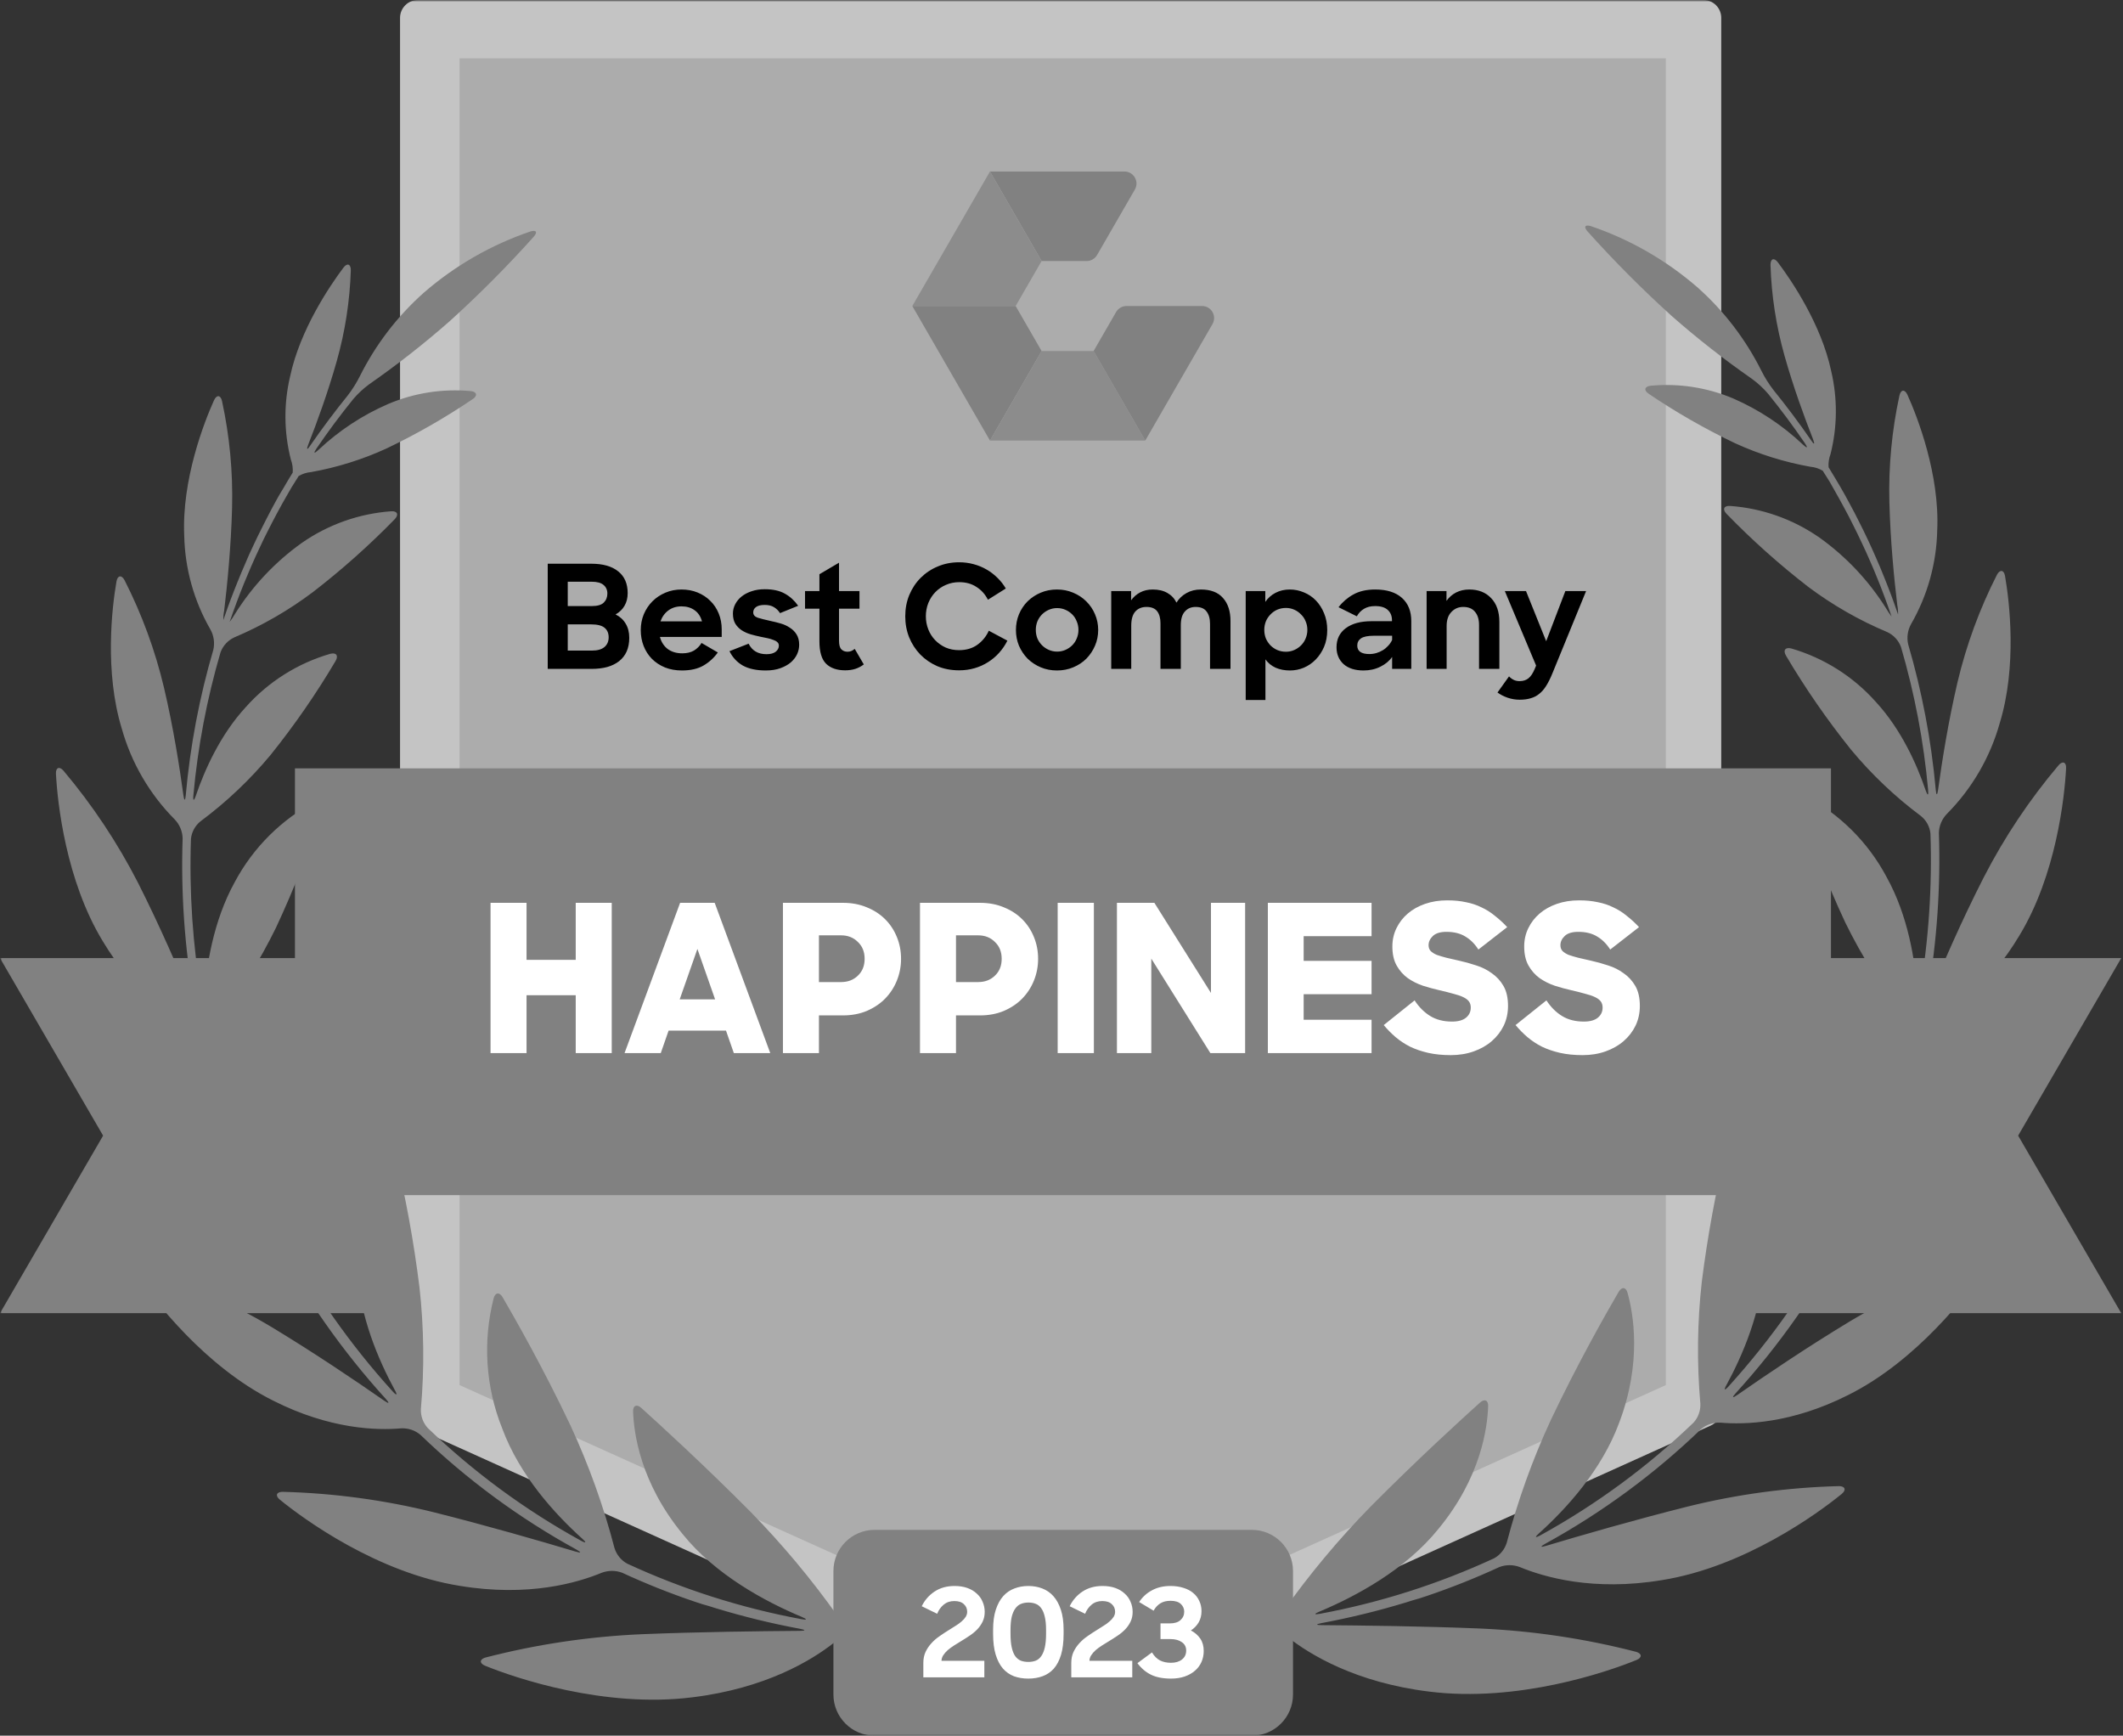
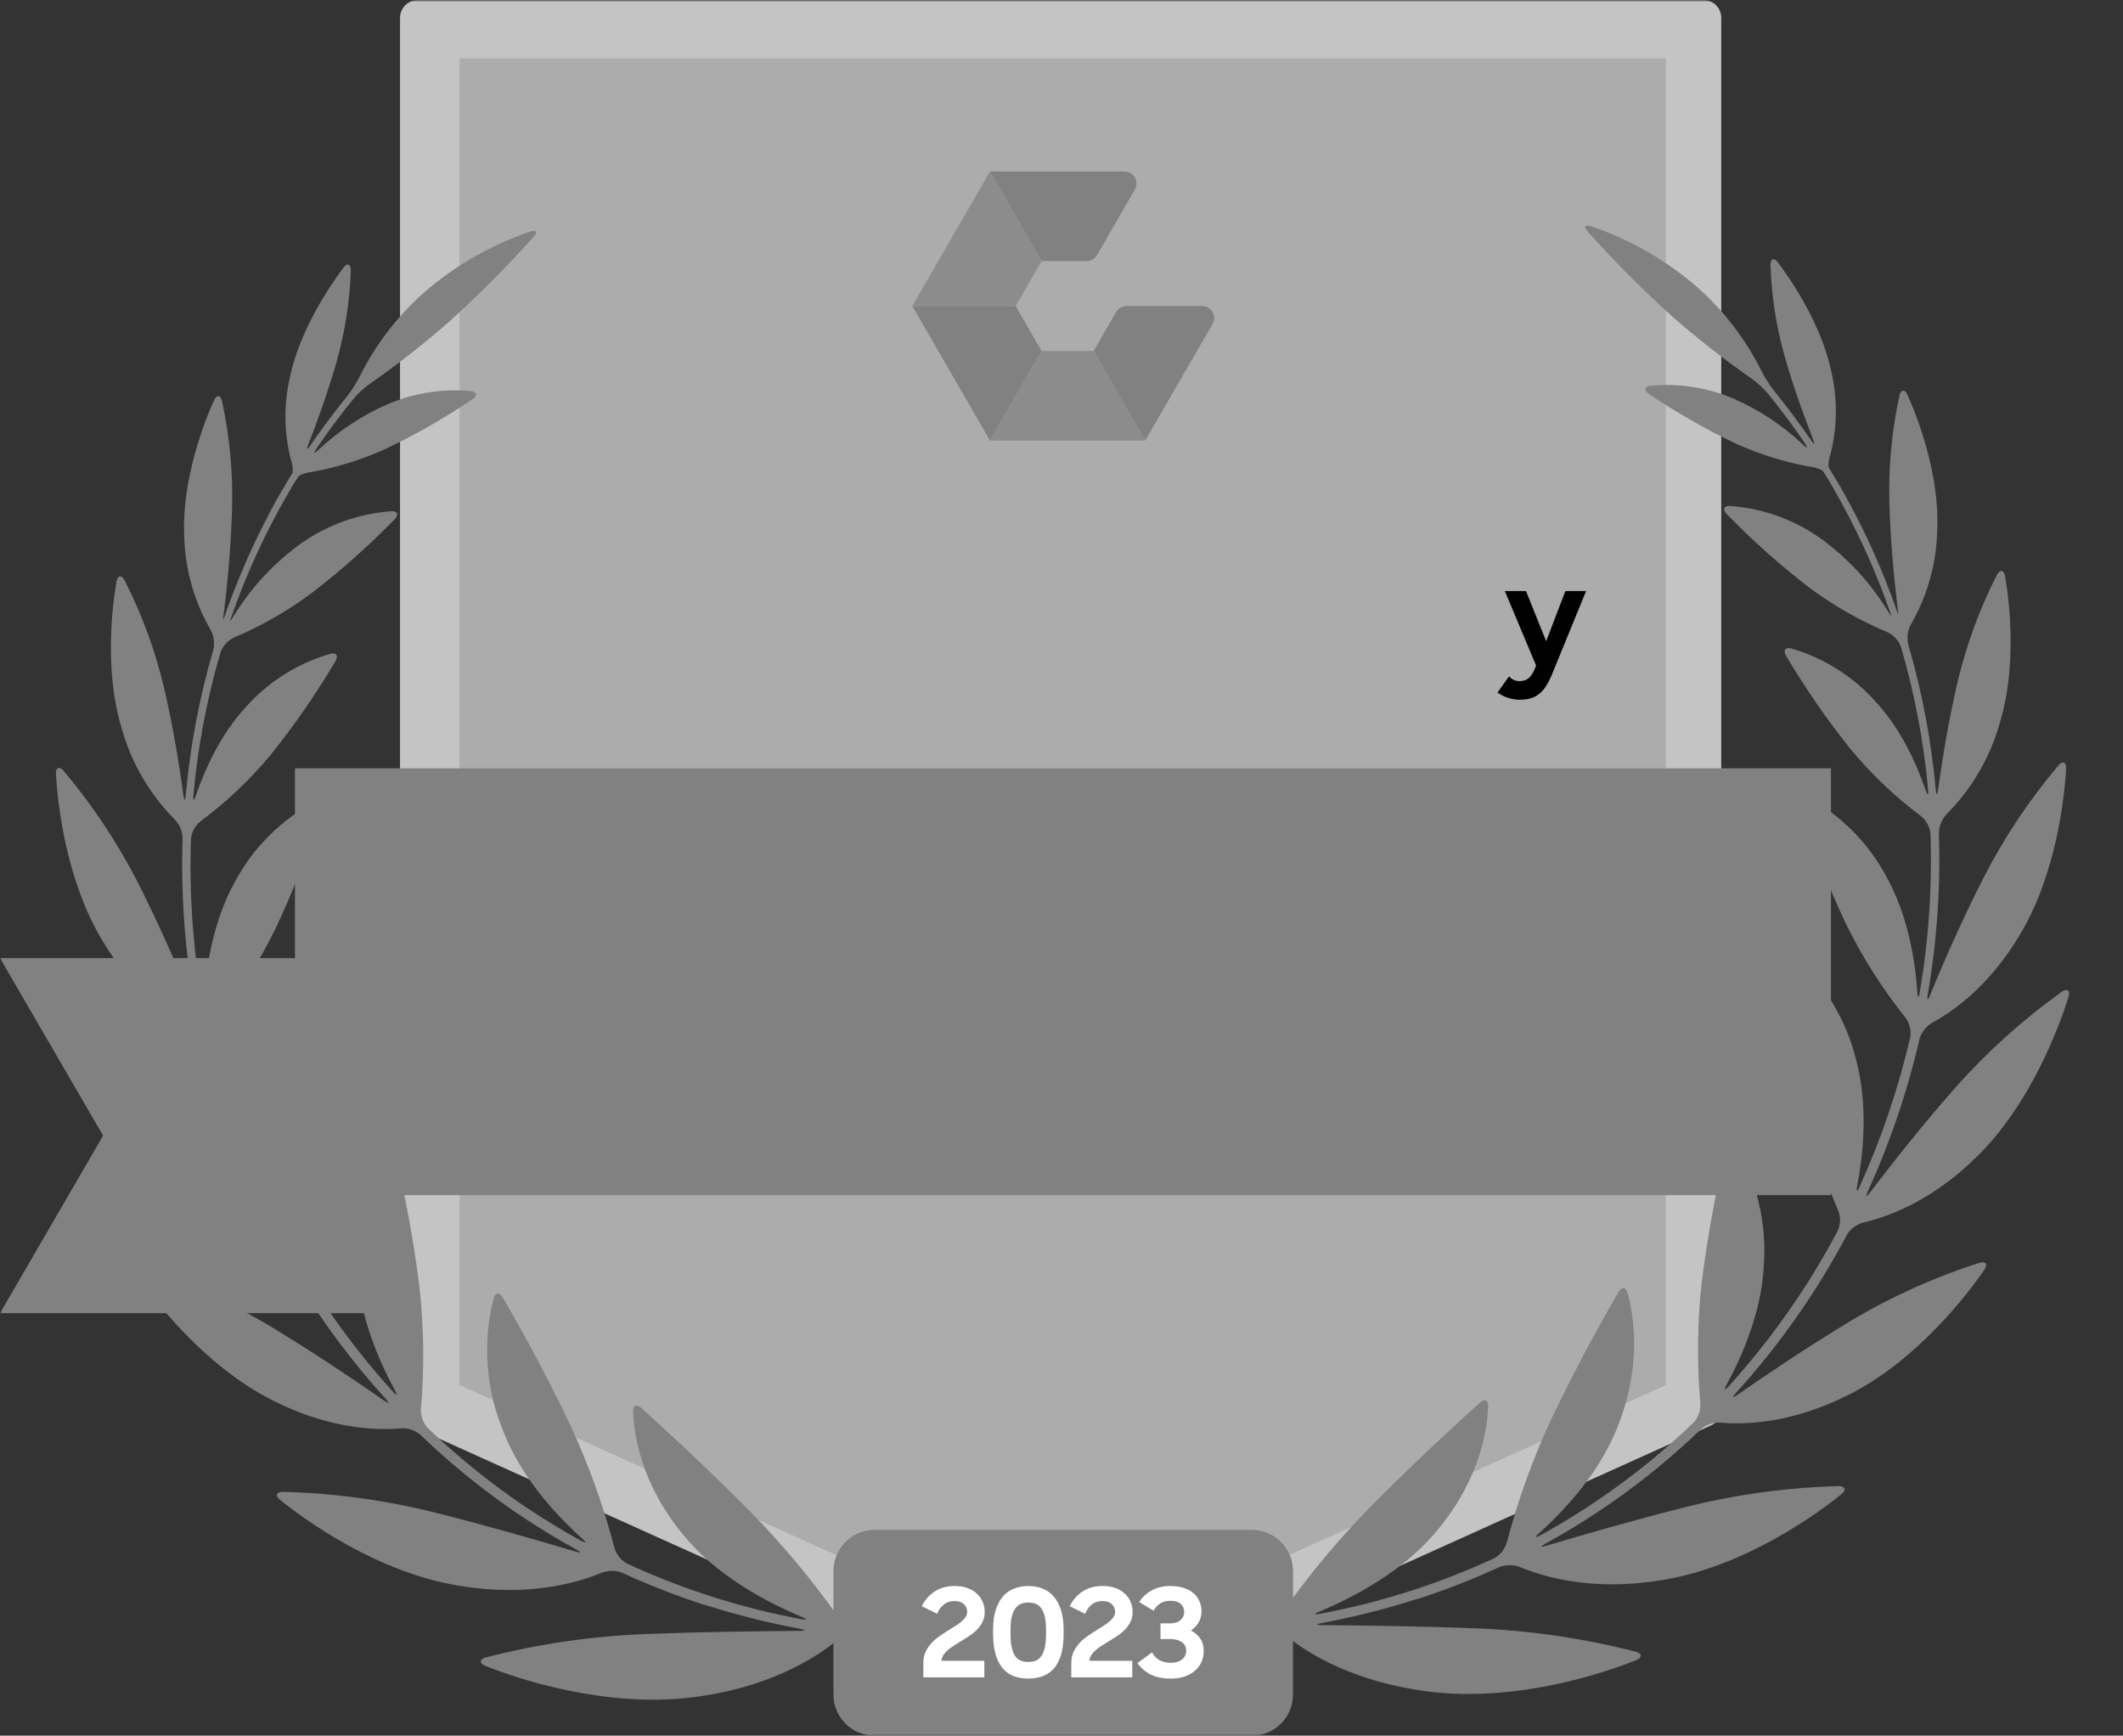
<svg xmlns="http://www.w3.org/2000/svg" width="619" height="506" viewBox="0 0 619 506" fill="none">
  <rect x="0" y="0" width="619" height="506" fill="#333333" stroke="none" />
  <g clip-path="url(#clip0_3634_107)">
    <mask id="mask0_3634_107" style="mask-type:luminance" maskUnits="userSpaceOnUse" x="0" y="0" width="619" height="506">
      <path d="M0 0H619V506H0V0Z" fill="white" />
    </mask>
    <g mask="url(#mask0_3634_107)">
      <mask id="mask1_3634_107" style="mask-type:luminance" maskUnits="userSpaceOnUse" x="0" y="0" width="619" height="501">
        <path d="M0 0H619V501H0V0Z" fill="white" />
      </mask>
      <g mask="url(#mask1_3634_107)">
        <path d="M496.622 410.946L309.236 495.487L121.865 410.946V5.194H496.622V410.946Z" fill="#C4C4C4" />
        <path fill-rule="evenodd" clip-rule="evenodd" d="M307.105 500.215C307.777 500.513 308.501 500.671 309.236 500.681C309.976 500.673 310.706 500.514 311.382 500.215L498.753 415.612C499.663 415.213 500.44 414.562 500.992 413.735C501.543 412.908 501.845 411.94 501.863 410.946V5.194C501.863 3.817 501.315 2.496 500.341 1.522C499.367 0.548 498.046 0 496.669 2.16945e-05H121.865C120.483 -0.004 119.157 0.541 118.177 1.515C117.197 2.489 116.644 3.812 116.64 5.194V411.008C116.658 412.002 116.96 412.97 117.511 413.797C118.063 414.624 118.84 415.275 119.75 415.674L307.105 500.215ZM309.236 489.795L127.044 407.602V10.389H491.443V407.602L309.236 489.795Z" fill="#C4C4C4" />
        <path d="M134 403.794V17H485.708V403.794L309.846 483.125L134 403.794Z" fill="#ACACAC" />
        <path d="M244.291 471.225C236.651 460.451 228.175 450.296 218.941 440.852C205.255 427.058 192.238 415.192 186.997 410.464C185.644 409.251 184.524 409.733 184.587 411.537C184.82 417.758 186.655 432.19 199.097 447.307C208.63 459.126 223.171 466.949 233.793 471.381C235.457 472.081 235.348 472.345 233.607 472.019C216.096 468.764 199.059 463.335 182.892 455.86C181.092 454.882 179.75 453.233 179.159 451.272C175.964 439.045 171.685 427.126 166.375 415.658C158.459 398.924 150.03 384.165 146.546 378.178C145.629 376.623 144.4 376.732 143.934 378.489C140.723 391.06 141.589 404.327 146.407 416.374C151.476 430.122 161.834 441.428 169.735 448.535C171.088 449.733 170.916 449.997 169.33 449.126C153.082 440.186 138.081 429.148 124.711 416.296C124.03 415.547 123.504 414.671 123.162 413.719C122.821 412.766 122.671 411.755 122.721 410.744C123.758 398.929 123.617 387.041 122.301 375.254C120.645 361.961 118.236 348.772 115.085 335.752C114.665 333.995 113.53 333.761 112.503 335.301C106.249 345.835 103.352 358.024 104.198 370.246C104.836 383.777 110.419 396.591 115.085 405.192C115.971 406.747 115.707 406.98 114.494 405.643C102.039 391.911 91.349 376.677 82.674 360.293C82.257 359.368 82.028 358.368 82.001 357.354C81.975 356.339 82.151 355.329 82.519 354.383C87.194 343.6 90.728 332.357 93.063 320.838C95.493 307.776 97.135 294.579 97.978 281.32C98.086 279.516 96.998 278.925 95.629 280.091C86.525 288.149 80.11 298.804 77.247 310.62C73.779 323.761 75.132 337.696 76.967 347.26C77.309 349.033 76.967 349.142 76.267 347.494C69.926 333.501 64.987 318.915 61.524 303.948C61.359 302.95 61.397 301.929 61.635 300.946C61.872 299.963 62.305 299.037 62.908 298.225C69.769 289.629 75.663 280.304 80.482 270.418C85.814 259.002 90.411 247.257 94.245 235.255C94.789 233.529 93.872 232.689 92.255 233.498C82.123 238.813 73.826 247.055 68.445 257.152C62.208 268.427 60.124 281.615 59.533 290.822C59.409 292.626 59.098 292.657 58.786 290.822C56.187 275.544 55.145 260.043 55.676 244.555C55.779 243.551 56.083 242.578 56.569 241.694C57.055 240.81 57.714 240.032 58.506 239.407C66.057 233.787 72.912 227.287 78.926 220.045C85.872 211.393 92.192 202.256 97.838 192.705C98.755 191.15 98.055 190.139 96.282 190.605C86.771 193.368 78.232 198.758 71.648 206.157C64.23 214.213 59.673 224.431 57.123 231.911C56.532 233.638 56.221 233.575 56.392 231.771C57.677 217.67 60.328 203.727 64.308 190.139C65.025 188.227 66.467 186.673 68.32 185.815C76.461 182.371 84.15 177.942 91.213 172.627C99.66 166.111 107.637 159.007 115.085 151.368C116.344 150.061 115.893 148.941 114.074 149.05C104.702 149.721 95.685 152.913 87.978 158.288C80.21 163.835 73.605 170.852 68.538 178.941C68.078 179.751 67.558 180.526 66.983 181.258C66.983 181.087 67.091 180.932 67.138 180.776C67.449 179.874 67.76 178.988 68.087 178.086C68.413 177.184 68.724 176.344 69.051 175.458L70.061 172.798L71.104 170.185C71.477 169.299 71.834 168.412 72.208 167.542C72.581 166.671 72.938 165.815 73.312 164.944L74.478 162.316C74.868 161.461 75.272 160.605 75.676 159.75L76.905 157.137L78.18 154.602C78.615 153.747 79.05 152.876 79.502 152.021C79.952 151.165 80.372 150.341 80.824 149.517L82.224 146.951C82.69 146.111 83.156 145.287 83.639 144.462C84.121 143.638 84.603 142.767 85.101 141.927L86.656 139.47L87.076 138.786C88.193 138.12 89.449 137.721 90.746 137.62C98.31 136.265 105.672 133.96 112.659 130.761C121.384 126.601 129.785 121.793 137.791 116.376C139.346 115.365 139.066 114.214 137.262 114.012C129.056 113.255 120.79 114.542 113.203 117.76C105.698 121.011 98.815 125.542 92.861 131.15C91.539 132.379 91.306 132.192 92.317 130.699C95.675 125.775 99.234 120.992 102.985 116.36C104.383 114.717 105.97 113.245 107.713 111.974C115.827 106.327 123.615 100.226 131.041 93.701C139.652 85.913 147.849 77.68 155.598 69.035C156.811 67.682 156.36 66.951 154.649 67.48C143.221 71.364 132.657 77.434 123.545 85.35C115.826 92.219 109.491 100.501 104.883 109.75C103.903 111.691 102.742 113.534 101.415 115.256C97.607 119.966 93.975 124.816 90.528 129.797C89.518 131.352 89.268 131.165 89.922 129.486C92.363 123.265 95.598 114.463 98.18 105.302C100.627 96.654 102.006 87.738 102.285 78.755C102.285 76.935 101.228 76.578 100.139 78.025C96.142 83.327 87.464 96.173 84.587 109.735C82.704 117.694 82.773 125.991 84.79 133.918C85.248 135.144 85.439 136.453 85.35 137.759L84.914 138.49C84.416 139.299 83.934 140.046 83.452 140.917C82.97 141.787 82.442 142.643 81.897 143.529C81.353 144.416 80.948 145.162 80.497 145.971L79.067 148.615L77.76 151.134C77.293 152.021 76.858 152.907 76.407 153.809C75.956 154.711 75.567 155.473 75.163 156.297C74.759 157.122 74.307 158.102 73.888 158.988C73.468 159.874 73.094 160.683 72.706 161.523C72.316 162.363 71.959 163.296 71.539 164.229C71.159 165.074 70.791 165.924 70.435 166.78C70.077 167.635 69.689 168.599 69.315 169.517C68.942 170.434 68.615 171.227 68.289 172.083C67.962 172.938 67.573 173.918 67.231 174.835C66.889 175.753 66.594 176.562 66.283 177.417L65.318 180.201C65.318 180.372 65.21 180.559 65.148 180.73C65.101 179.812 65.174 178.892 65.365 177.993C66.267 170.45 67.371 159.33 67.667 147.993C67.932 137.545 66.945 127.102 64.727 116.889C64.323 115.131 63.172 115.022 62.41 116.671C59.424 123.281 52.97 139.999 53.717 156.204C53.927 165.804 56.553 175.196 61.353 183.513C62.35 185.307 62.654 187.405 62.208 189.408C58.148 203.232 55.455 217.421 54.168 231.771C54.012 233.575 53.717 233.575 53.468 231.771C52.379 223.778 50.559 212.145 47.822 200.496C45.241 189.614 41.372 179.078 36.298 169.112C35.458 167.557 34.292 167.697 33.966 169.486C32.675 176.873 30.404 195.784 35.521 212.456C38.327 222.439 43.638 231.539 50.948 238.894C52.365 240.372 53.185 242.322 53.25 244.368C52.719 260.156 53.808 275.956 56.5 291.522C56.811 293.311 56.5 293.388 55.832 291.724C52.286 283.093 46.718 270.185 40.28 257.432C34.288 245.724 26.983 234.736 18.507 224.68C17.325 223.311 16.221 223.762 16.314 225.566C16.75 233.933 19.176 256.67 29.984 274.415C38.88 289.252 49.424 296.53 55.381 299.749C57.138 300.794 58.442 302.458 59.035 304.415C62.555 319.704 67.604 334.6 74.105 348.878C74.852 350.526 74.603 350.682 73.499 349.236C67.542 341.46 58.491 329.858 48.616 318.676C39.334 308.205 28.9 298.814 17.512 290.682C15.956 289.656 15.054 290.356 15.583 292.098C18.056 300.496 26.438 323.481 42.426 339.033C55.598 351.988 68.444 356.483 75.365 358.069C77.31 358.615 78.977 359.876 80.031 361.599C88.867 378.29 99.76 393.808 112.456 407.789C113.67 409.126 113.483 409.344 111.99 408.318C103.841 402.641 91.772 394.476 79.237 386.903C67.305 379.771 54.594 374.03 41.353 369.795C39.626 369.267 38.911 370.246 39.937 371.739C44.837 378.94 59.735 398.395 79.657 408.333C96.205 416.7 109.89 417.027 116.982 416.405C119.026 416.301 121.034 416.979 122.596 418.302C136.193 431.393 151.463 442.626 168.008 451.708C169.563 452.579 169.563 452.843 167.759 452.314C157.371 449.204 141.928 444.74 126.422 440.852C112.01 437.284 97.252 435.292 82.41 434.912C80.59 434.912 80.17 436.031 81.586 437.182C88.631 442.952 109.999 458.488 134.012 462.314C154.043 465.642 168.381 461.428 175.442 458.504C177.367 457.781 179.489 457.781 181.414 458.504C188.319 461.695 195.39 464.514 202.596 466.949C204.307 467.524 205.706 467.96 205.706 467.928C205.706 467.897 207.122 468.348 208.817 468.877C216.83 471.309 224.97 473.298 233.202 474.834C234.975 475.176 234.96 475.424 233.202 475.44C221.46 475.533 203.996 475.736 187.122 476.42C171.737 477.089 156.465 479.367 141.554 483.216C139.812 483.714 139.735 484.896 141.414 485.596C150.046 489.126 176.095 498.037 201.849 494.818C223.373 492.19 236.764 483.931 243.031 479.001C244.71 477.794 246.751 477.196 248.816 477.306C250.029 477.462 251.243 477.586 252.456 477.711C254.26 477.897 255.722 477.353 255.722 476.544C255.722 475.736 254.26 474.896 252.471 474.694L249.361 474.32C247.349 473.945 245.544 472.844 244.291 471.225ZM374.181 469.67C381.828 458.897 390.309 448.742 399.546 439.297C413.232 425.503 426.249 413.636 431.506 408.909C432.843 407.696 433.963 408.178 433.901 409.982C433.668 416.203 431.848 430.635 419.375 445.751C409.857 457.571 395.316 465.394 384.71 469.826C383.03 470.526 383.155 470.79 384.881 470.463C402.392 467.208 419.429 461.78 435.596 454.305C437.396 453.327 438.737 451.678 439.328 449.717C442.524 437.49 446.802 425.571 452.112 414.103C460.028 397.369 468.457 382.61 471.941 376.623C472.859 375.067 474.087 375.176 474.554 376.934C476.218 382.952 478.799 397.151 472.081 414.818C467.011 428.566 456.653 439.873 448.753 446.98C447.4 448.177 447.571 448.442 449.157 447.571C465.402 438.627 480.404 427.589 493.776 414.741C494.457 413.992 494.984 413.116 495.325 412.164C495.667 411.211 495.817 410.2 495.767 409.189C494.73 397.374 494.87 385.486 496.187 373.699C497.859 360.438 500.273 347.281 503.418 334.29C503.838 332.533 505.051 332.299 506 333.839C512.256 344.372 515.148 356.563 514.289 368.784C513.651 382.315 508.068 395.13 503.403 403.73C502.532 405.285 502.781 405.518 503.994 404.181C516.449 390.45 527.138 375.215 535.813 358.831C536.23 357.906 536.459 356.906 536.486 355.892C536.513 354.877 536.337 353.867 535.969 352.921C531.301 342.135 527.767 330.893 525.424 319.376C522.978 306.315 521.322 293.118 520.463 279.858C520.354 278.054 521.443 277.463 522.827 278.63C531.914 286.664 538.328 297.283 541.21 309.065C544.693 322.206 543.34 336.141 541.505 345.705C541.163 347.478 541.505 347.587 542.205 345.939C548.551 331.947 553.495 317.36 556.964 302.393C557.122 301.394 557.08 300.373 556.839 299.391C556.599 298.408 556.165 297.483 555.564 296.67C548.703 288.074 542.809 278.749 537.99 268.863C532.665 257.444 528.068 245.7 524.227 233.7C523.682 231.974 524.6 231.134 526.217 231.942C536.349 237.257 544.647 245.5 550.028 255.597C556.342 266.919 558.426 280.107 559.017 289.267C559.126 291.071 559.437 291.102 559.748 289.267C562.346 273.989 563.388 258.488 562.858 243C562.755 241.996 562.451 241.023 561.965 240.139C561.479 239.255 560.82 238.477 560.028 237.852C552.493 232.228 545.654 225.729 539.654 218.49C532.714 209.833 526.395 200.697 520.743 191.15C519.826 189.594 520.525 188.583 522.298 189.05C531.803 191.818 540.335 197.208 546.917 204.602C554.351 212.658 558.892 222.876 561.443 230.356C562.034 232.082 562.345 232.02 562.174 230.216C560.889 216.115 558.238 202.172 554.258 188.583C553.54 186.671 552.099 185.118 550.245 184.26C542.056 180.826 534.32 176.396 527.213 171.072C518.791 164.554 510.84 157.45 503.418 149.812C502.143 148.506 502.594 147.386 504.414 147.495C513.787 148.165 522.803 151.357 530.51 156.733C538.278 162.28 544.882 169.297 549.95 177.386C550.417 178.192 550.937 178.966 551.505 179.703C551.505 179.532 551.396 179.377 551.349 179.221C551.038 178.319 550.727 177.433 550.401 176.531C550.074 175.629 549.763 174.789 549.437 173.902C549.11 173.016 548.768 172.129 548.426 171.243L547.384 168.63C547.026 167.744 546.653 166.857 546.295 165.986L545.175 163.389L544.009 160.761C543.62 159.906 543.216 159.05 542.811 158.195C542.407 157.339 542.003 156.453 541.567 155.582C541.132 154.711 540.743 153.903 540.308 153.047L539.001 150.466C538.566 149.626 538.115 148.786 537.664 147.962L536.264 145.396L534.864 142.907L533.434 140.372L531.878 137.915L531.458 137.231C530.339 136.568 529.084 136.169 527.788 136.064C520.224 134.709 512.862 132.405 505.875 129.206C497.151 125.043 488.751 120.234 480.743 114.82C479.188 113.809 479.468 112.659 481.272 112.456C489.514 111.681 497.82 112.969 505.44 116.204C512.901 119.468 519.741 123.999 525.658 129.595C526.98 130.823 527.213 130.637 526.202 129.144C522.844 124.22 519.285 119.436 515.533 114.805C514.126 113.159 512.529 111.687 510.774 110.419C502.66 104.772 494.872 98.671 487.446 92.146C478.84 84.354 470.643 76.121 462.89 67.48C461.677 66.127 462.128 65.396 463.854 65.925C475.281 69.811 485.845 75.88 494.958 83.795C502.675 90.666 509.009 98.948 513.62 108.195C514.6 110.136 515.761 111.979 517.088 113.701C520.903 118.406 524.535 123.257 527.975 128.242C528.986 129.797 529.235 129.61 528.581 127.931C526.14 121.71 522.905 112.907 520.323 103.747C517.876 95.099 516.497 86.183 516.218 77.2C516.218 75.38 517.275 75.023 518.364 76.47C522.361 81.772 531.054 94.618 533.916 108.18C535.795 116.139 535.731 124.434 533.729 132.363C533.261 133.586 533.064 134.897 533.154 136.204L533.589 136.935L535.051 139.361C535.564 140.217 536.062 141.088 536.606 141.974L537.99 144.416C538.472 145.302 538.955 146.173 539.421 147.06C539.888 147.946 540.308 148.708 540.743 149.532C541.178 150.357 541.645 151.305 542.096 152.207C542.547 153.109 542.936 153.871 543.34 154.696L544.631 157.386L545.797 159.921C546.202 160.823 546.606 161.725 546.995 162.627C547.384 163.529 547.741 164.322 548.099 165.178L549.219 167.915C549.571 168.765 549.914 169.62 550.245 170.481C550.603 171.398 550.961 172.316 551.303 173.234C551.645 174.151 551.94 174.96 552.252 175.815L553.231 178.599L553.418 179.128C553.439 178.21 553.361 177.292 553.185 176.391C552.283 168.848 551.178 157.728 550.883 146.391C550.618 135.943 551.604 125.5 553.822 115.287C554.227 113.53 555.377 113.421 556.14 115.069C559.125 121.679 565.58 138.397 564.833 154.602C564.63 164.206 562.009 173.604 557.213 181.927C556.216 183.721 555.911 185.818 556.357 187.821C560.41 201.647 563.103 215.836 564.398 230.185C564.553 231.989 564.849 231.989 565.097 230.185C566.186 222.191 568.021 210.558 570.743 198.91C573.324 188.028 577.193 177.492 582.267 167.526C583.122 165.971 584.289 166.111 584.6 167.899C585.89 175.286 588.161 194.198 583.044 210.869C580.238 220.852 574.928 229.953 567.617 237.308C566.2 238.786 565.38 240.736 565.315 242.782C565.846 258.57 564.757 274.37 562.065 289.936C561.754 291.724 562.065 291.802 562.734 290.138C566.279 281.507 571.847 268.598 578.363 255.846C584.38 244.134 591.711 233.146 600.214 223.093C601.396 221.725 602.5 222.176 602.407 223.98C601.971 232.347 599.545 255.084 588.736 272.829C579.841 287.665 569.312 294.944 563.34 298.163C561.583 299.208 560.279 300.872 559.685 302.828C556.165 318.117 551.117 333.013 544.615 347.292C543.869 348.94 544.118 349.096 545.222 347.649C551.178 339.873 560.23 328.272 570.105 317.09C579.388 306.619 589.822 297.228 601.209 289.096C602.764 288.07 603.666 288.769 603.138 290.511C600.587 298.847 592.158 321.88 576.217 337.369C563.045 350.324 550.199 354.819 543.278 356.405C541.305 356.934 539.608 358.196 538.535 359.935C529.704 376.629 518.81 392.148 506.109 406.125C504.896 407.462 505.082 407.68 506.575 406.654C514.725 400.977 526.793 392.812 539.328 385.238C551.261 378.106 563.972 372.366 577.212 368.131C578.954 367.603 579.654 368.582 578.643 370.075C573.729 377.276 558.846 396.731 538.908 406.669C522.361 415.036 508.675 415.363 501.583 414.741C499.539 414.643 497.534 415.321 495.969 416.638C482.37 429.726 467.1 440.958 450.557 450.044C449.002 450.915 449.08 451.179 450.806 450.65C461.195 447.54 476.638 443.076 492.143 439.188C506.561 435.619 521.323 433.627 536.171 433.248C537.975 433.248 538.395 434.367 536.995 435.518C529.934 441.288 508.566 456.824 484.554 460.65C464.523 463.978 450.199 459.764 443.123 456.84C441.204 456.116 439.086 456.116 437.167 456.84C430.257 460.031 423.181 462.85 415.969 465.285C414.259 465.86 412.859 466.296 412.859 466.264C412.859 466.233 411.444 466.684 409.749 467.213C401.741 469.643 393.605 471.632 385.379 473.17C383.59 473.512 383.606 473.76 385.379 473.776C397.12 473.869 414.585 474.072 431.459 474.756C446.844 475.424 462.116 477.702 477.026 481.552C478.768 482.05 478.846 483.232 477.166 483.931C468.535 487.462 442.485 496.373 416.747 493.154C395.207 490.526 381.817 482.267 375.55 477.337C373.87 476.13 371.829 475.532 369.764 475.642C368.551 475.798 367.338 475.922 366.125 476.047C364.321 476.233 362.859 475.689 362.859 474.88C362.859 474.072 364.321 473.232 366.125 473.03L369.236 472.656C371.19 472.288 372.945 471.228 374.181 469.67Z" fill="#818181" />
        <path d="M288.644 50L303.703 76.097H316.835C317.451 76.097 318.056 75.935 318.589 75.627C319.122 75.319 319.565 74.876 319.873 74.343L330.888 55.263C332.238 52.923 330.55 50 327.849 50H288.644Z" fill="url(#paint0_linear_3634_107)" />
        <path d="M288.644 50L303.703 76.097L296.132 89.212H266L288.644 50Z" fill="url(#paint1_linear_3634_107)" />
        <path d="M266 89.212H296.132L303.703 102.335L288.644 128.432L266 89.212Z" fill="url(#paint2_linear_3634_107)" />
        <path d="M303.703 102.335H318.86L333.926 128.432H288.644L303.703 102.335Z" fill="url(#paint3_linear_3634_107)" />
        <path d="M318.859 102.335L325.418 90.968C325.726 90.434 326.169 89.991 326.702 89.683C327.236 89.374 327.841 89.212 328.457 89.212H350.486C353.187 89.212 354.875 92.136 353.525 94.475L333.925 128.432L318.859 102.335Z" fill="url(#paint4_linear_3634_107)" />
        <path d="M79.05 279.314H0L30.062 331.071L0 382.828H112.083V279.314H79.05Z" fill="url(#paint5_linear_3634_107)" />
-         <path d="M618.488 279.314H506.404V382.828H618.488L588.425 331.071L618.488 279.314Z" fill="url(#paint6_linear_3634_107)" />
        <path d="M533.851 348.416V224H86V348.416H533.851Z" fill="url(#paint7_linear_3634_107)" />
-         <path d="M167.865 290.14H153.525V307H143.025V263.2H153.525V279.82H167.865V263.2H178.365V307H167.865V290.14ZM198.301 263.2H208.381L224.581 307H213.961L211.681 300.46H194.941L192.661 307H182.101L198.301 263.2ZM198.181 291.34H208.501L203.341 276.64L198.181 291.34ZM228.279 263.2H245.799C248.359 263.2 250.679 263.64 252.759 264.52C254.839 265.36 256.619 266.52 258.099 268C259.579 269.48 260.719 271.22 261.519 273.22C262.319 275.18 262.719 277.28 262.719 279.52C262.719 281.72 262.319 283.82 261.519 285.82C260.719 287.82 259.579 289.58 258.099 291.1C256.659 292.58 254.879 293.78 252.759 294.7C250.679 295.58 248.339 296.02 245.739 296.02H238.779V307H228.279V263.2ZM238.779 272.68V286.3H245.259C247.219 286.3 248.839 285.68 250.119 284.44C251.439 283.2 252.099 281.56 252.099 279.52C252.099 277.48 251.439 275.84 250.119 274.6C248.839 273.32 247.219 272.68 245.259 272.68H238.779ZM268.24 263.2H285.76C288.32 263.2 290.64 263.64 292.72 264.52C294.8 265.36 296.58 266.52 298.06 268C299.54 269.48 300.68 271.22 301.48 273.22C302.28 275.18 302.68 277.28 302.68 279.52C302.68 281.72 302.28 283.82 301.48 285.82C300.68 287.82 299.54 289.58 298.06 291.1C296.62 292.58 294.84 293.78 292.72 294.7C290.64 295.58 288.3 296.02 285.7 296.02H278.74V307H268.24V263.2ZM278.74 272.68V286.3H285.22C287.18 286.3 288.8 285.68 290.08 284.44C291.4 283.2 292.06 281.56 292.06 279.52C292.06 277.48 291.4 275.84 290.08 274.6C288.8 273.32 287.18 272.68 285.22 272.68H278.74ZM308.381 263.2H318.941V307H308.381V263.2ZM325.662 263.2H336.582L353.082 289.48V263.2H363.042V307H352.902L335.682 279.46V307H325.662V263.2ZM369.666 263.2H399.906V272.92H380.106V280.12H399.906V289.84H380.106V297.28H399.906V307H369.666V263.2ZM423.011 307.6C420.571 307.6 418.371 307.38 416.411 306.94C414.491 306.5 412.731 305.9 411.131 305.14C409.609 304.365 408.179 303.419 406.871 302.32C405.642 301.251 404.498 300.087 403.451 298.84L412.451 291.64C413.731 293.6 415.251 295.12 417.011 296.2C418.771 297.28 420.891 297.82 423.371 297.82C425.171 297.82 426.531 297.44 427.451 296.68C428.371 295.92 428.831 294.94 428.831 293.74C428.831 293.02 428.651 292.42 428.291 291.94C427.931 291.46 427.371 291.04 426.611 290.68C425.851 290.32 424.911 290 423.791 289.72C422.671 289.4 421.331 289.06 419.771 288.7C418.171 288.34 416.551 287.9 414.911 287.38C413.271 286.82 411.791 286.08 410.471 285.16C409.151 284.2 408.071 282.98 407.231 281.5C406.391 280.02 405.971 278.16 405.971 275.92C405.971 274 406.371 272.22 407.171 270.58C407.971 268.94 409.071 267.52 410.471 266.32C411.871 265.12 413.551 264.18 415.511 263.5C417.471 262.82 419.631 262.48 421.991 262.48C423.991 262.48 425.811 262.66 427.451 263.02C429.091 263.34 430.591 263.84 431.951 264.52C433.351 265.16 434.651 265.98 435.851 266.98C437.091 267.94 438.291 269.04 439.451 270.28L431.051 276.82C430.011 275.18 428.751 273.92 427.271 273.04C425.791 272.12 423.951 271.66 421.751 271.66C419.951 271.66 418.631 272.06 417.791 272.86C416.951 273.66 416.531 274.56 416.531 275.56C416.531 276.24 416.731 276.8 417.131 277.24C417.571 277.68 418.171 278.06 418.931 278.38C419.731 278.66 420.671 278.94 421.751 279.22C422.871 279.46 424.091 279.74 425.411 280.06C427.051 280.42 428.711 280.88 430.391 281.44C432.071 281.96 433.591 282.72 434.951 283.72C436.351 284.68 437.491 285.92 438.371 287.44C439.251 288.96 439.691 290.9 439.691 293.26C439.691 295.34 439.271 297.26 438.431 299.02C437.591 300.74 436.431 302.24 434.951 303.52C433.471 304.8 431.711 305.8 429.671 306.52C427.631 307.24 425.411 307.6 423.011 307.6ZM461.449 307.6C459.009 307.6 456.809 307.38 454.849 306.94C452.929 306.5 451.169 305.9 449.569 305.14C448.047 304.365 446.617 303.419 445.309 302.32C444.08 301.251 442.936 300.087 441.889 298.84L450.889 291.64C452.169 293.6 453.689 295.12 455.449 296.2C457.209 297.28 459.329 297.82 461.809 297.82C463.609 297.82 464.969 297.44 465.889 296.68C466.809 295.92 467.269 294.94 467.269 293.74C467.269 293.02 467.089 292.42 466.729 291.94C466.369 291.46 465.809 291.04 465.049 290.68C464.289 290.32 463.349 290 462.229 289.72C461.109 289.4 459.769 289.06 458.209 288.7C456.609 288.34 454.989 287.9 453.349 287.38C451.709 286.82 450.229 286.08 448.909 285.16C447.589 284.2 446.509 282.98 445.669 281.5C444.829 280.02 444.409 278.16 444.409 275.92C444.409 274 444.809 272.22 445.609 270.58C446.409 268.94 447.509 267.52 448.909 266.32C450.309 265.12 451.989 264.18 453.949 263.5C455.909 262.82 458.069 262.48 460.429 262.48C462.429 262.48 464.249 262.66 465.889 263.02C467.529 263.34 469.029 263.84 470.389 264.52C471.789 265.16 473.089 265.98 474.289 266.98C475.529 267.94 476.729 269.04 477.889 270.28L469.489 276.82C468.449 275.18 467.189 273.92 465.709 273.04C464.229 272.12 462.389 271.66 460.189 271.66C458.389 271.66 457.069 272.06 456.229 272.86C455.389 273.66 454.969 274.56 454.969 275.56C454.969 276.24 455.169 276.8 455.569 277.24C456.009 277.68 456.609 278.06 457.369 278.38C458.169 278.66 459.109 278.94 460.189 279.22C461.309 279.46 462.529 279.74 463.849 280.06C465.489 280.42 467.149 280.88 468.829 281.44C470.509 281.96 472.029 282.72 473.389 283.72C474.789 284.68 475.929 285.92 476.809 287.44C477.689 288.96 478.129 290.9 478.129 293.26C478.129 295.34 477.709 297.26 476.869 299.02C476.029 300.74 474.869 302.24 473.389 303.52C471.909 304.8 470.149 305.8 468.109 306.52C466.069 307.24 463.849 307.6 461.449 307.6Z" fill="white" />
      </g>
-       <path d="M159.7 164.34H172.384C175.8 164.34 178.418 165.082 180.238 166.566C182.086 168.022 183.01 170.136 183.01 172.908C183.01 174.336 182.702 175.568 182.086 176.604C181.498 177.64 180.63 178.48 179.482 179.124C180.77 179.768 181.75 180.664 182.422 181.812C183.122 182.96 183.472 184.332 183.472 185.928C183.472 187.44 183.22 188.77 182.716 189.918C182.227 191.019 181.477 191.985 180.532 192.732C179.58 193.488 178.418 194.062 177.046 194.454C175.702 194.818 174.176 195 172.468 195H159.7V164.34ZM165.538 182.022V189.666H172.552C174.176 189.666 175.394 189.33 176.206 188.658C177.046 187.958 177.466 187.006 177.466 185.802C177.466 184.598 177.074 183.674 176.29 183.03C175.506 182.358 174.176 182.022 172.3 182.022H165.538ZM165.538 169.59V176.688H172.594C174.19 176.688 175.338 176.352 176.038 175.68C176.738 174.98 177.088 174.098 177.088 173.034C177.088 171.97 176.71 171.13 175.954 170.514C175.226 169.898 174.078 169.59 172.51 169.59H165.538ZM198.837 195.462C197.017 195.462 195.365 195.168 193.881 194.58C192.397 193.964 191.123 193.124 190.059 192.06C189.018 190.988 188.203 189.716 187.665 188.322C187.105 186.894 186.825 185.354 186.825 183.702C186.825 182.05 187.119 180.51 187.707 179.082C188.323 177.626 189.163 176.366 190.227 175.302C191.291 174.238 192.551 173.398 194.007 172.782C195.463 172.166 197.031 171.858 198.711 171.858C200.419 171.858 201.987 172.152 203.415 172.74C204.843 173.328 206.075 174.14 207.111 175.176C208.147 176.184 208.959 177.402 209.547 178.83C210.135 180.258 210.429 181.812 210.429 183.492V185.676H192.411C192.803 187.16 193.559 188.336 194.679 189.204C195.827 190.044 197.241 190.464 198.921 190.464C200.265 190.464 201.399 190.198 202.323 189.666C203.236 189.117 204 188.353 204.549 187.44L209.295 190.212C208.186 191.773 206.753 193.076 205.095 194.034C203.443 194.986 201.357 195.462 198.837 195.462ZM198.711 176.772C197.227 176.772 195.953 177.164 194.889 177.948C193.825 178.732 193.055 179.796 192.579 181.14H204.675C204.283 179.712 203.569 178.634 202.533 177.906C201.497 177.15 200.223 176.772 198.711 176.772ZM223.271 195.462C220.555 195.462 218.329 194.986 216.593 194.034C214.885 193.054 213.583 191.654 212.687 189.834L218.273 187.65C219.281 189.694 221.017 190.716 223.481 190.716C224.657 190.716 225.553 190.478 226.169 190.002C226.785 189.498 227.093 188.91 227.093 188.238C227.093 187.818 226.953 187.482 226.673 187.23C226.393 186.95 226.001 186.726 225.497 186.558C224.953 186.341 224.391 186.173 223.817 186.054C223.133 185.906 222.447 185.766 221.759 185.634C220.784 185.432 219.818 185.194 218.861 184.92C217.909 184.64 217.041 184.248 216.257 183.744C215.513 183.253 214.883 182.608 214.409 181.854C213.933 181.07 213.695 180.076 213.695 178.872C213.695 177.92 213.919 177.01 214.367 176.142C214.827 175.259 215.472 174.486 216.257 173.874C217.069 173.23 218.035 172.726 219.155 172.362C220.303 171.97 221.577 171.774 222.977 171.774C225.385 171.774 227.345 172.208 228.857 173.076C230.369 173.916 231.657 175.092 232.721 176.604L227.429 178.746C226.982 178.018 226.361 177.412 225.623 176.982C224.923 176.562 224.041 176.352 222.977 176.352C221.829 176.352 220.975 176.562 220.415 176.982C219.883 177.374 219.617 177.892 219.617 178.536C219.617 179.264 220.065 179.782 220.961 180.09C221.857 180.37 223.131 180.692 224.783 181.056C225.735 181.252 226.687 181.49 227.639 181.77C228.619 182.05 229.501 182.456 230.285 182.988C231.088 183.483 231.764 184.159 232.259 184.962C232.763 185.774 233.015 186.782 233.015 187.986C233.015 188.882 232.819 189.778 232.427 190.674C232.035 191.542 231.433 192.34 230.621 193.068C229.809 193.768 228.787 194.342 227.555 194.79C226.351 195.238 224.923 195.462 223.271 195.462ZM234.719 172.32H238.919V167.406L244.631 164.046V172.32H250.595V177.444H244.631V186.768C244.631 187.972 244.855 188.812 245.303 189.288C245.779 189.764 246.381 190.002 247.109 190.002C247.865 190.002 248.565 189.722 249.209 189.162L251.855 193.698C251.108 194.268 250.27 194.708 249.377 195C248.481 195.28 247.501 195.42 246.437 195.42C244.057 195.42 242.209 194.79 240.893 193.53C239.577 192.242 238.919 190.058 238.919 186.978V177.444H234.719V172.32ZM279.652 195.42C277.328 195.42 275.2 195.014 273.268 194.202C271.364 193.362 269.712 192.228 268.312 190.8C266.94 189.372 265.862 187.706 265.078 185.802C264.322 183.898 263.944 181.854 263.944 179.67C263.944 177.43 264.336 175.358 265.12 173.454C265.932 171.522 267.038 169.856 268.438 168.456C269.866 167.028 271.565 165.9 273.436 165.138C275.34 164.326 277.412 163.92 279.652 163.92C281.108 163.92 282.508 164.102 283.852 164.466C285.224 164.83 286.484 165.348 287.632 166.02C288.8 166.686 289.873 167.505 290.824 168.456C291.776 169.38 292.588 170.416 293.26 171.564L288.052 174.84C287.24 173.244 286.12 171.998 284.692 171.102C283.292 170.178 281.626 169.716 279.694 169.716C278.294 169.716 276.992 169.982 275.788 170.514C274.636 171.002 273.593 171.716 272.722 172.614C271.854 173.51 271.168 174.574 270.664 175.806C270.183 177.037 269.941 178.348 269.95 179.67C269.943 180.978 270.185 182.275 270.664 183.492C271.12 184.665 271.806 185.736 272.68 186.642C273.557 187.544 274.597 188.271 275.746 188.784C276.922 189.288 278.21 189.54 279.61 189.54C281.71 189.54 283.488 189.022 284.944 187.986C286.413 186.94 287.574 185.519 288.304 183.87L293.722 186.768C293.085 188.046 292.28 189.232 291.328 190.296C290.384 191.353 289.295 192.272 288.094 193.026C286.883 193.798 285.568 194.392 284.188 194.79C282.76 195.21 281.248 195.42 279.652 195.42ZM308.184 195.462C306.476 195.462 304.894 195.154 303.438 194.538C302.017 193.945 300.721 193.09 299.616 192.018C298.55 190.924 297.696 189.642 297.096 188.238C296.508 186.81 296.214 185.284 296.214 183.66C296.214 182.036 296.508 180.51 297.096 179.082C297.712 177.626 298.552 176.366 299.616 175.302C300.721 174.23 302.017 173.375 303.438 172.782C304.894 172.166 306.476 171.858 308.184 171.858C309.864 171.858 311.432 172.166 312.888 172.782C314.372 173.398 315.646 174.238 316.71 175.302C317.809 176.377 318.681 177.662 319.272 179.082C319.888 180.51 320.196 182.036 320.196 183.66C320.196 185.284 319.888 186.81 319.272 188.238C318.672 189.642 317.817 190.924 316.752 192.018C315.688 193.082 314.414 193.922 312.93 194.538C311.474 195.154 309.892 195.462 308.184 195.462ZM308.226 189.96C309.064 189.966 309.895 189.794 310.662 189.456C311.397 189.134 312.067 188.678 312.636 188.112C313.196 187.552 313.63 186.894 313.938 186.138C314.277 185.341 314.448 184.484 314.442 183.618C314.442 182.75 314.274 181.924 313.938 181.14C313.649 180.385 313.205 179.698 312.636 179.124C312.067 178.558 311.397 178.102 310.662 177.78C309.895 177.442 309.064 177.27 308.226 177.276C307.387 177.27 306.557 177.442 305.79 177.78C305.054 178.102 304.385 178.558 303.816 179.124C303.243 179.704 302.787 180.388 302.472 181.14C302.163 181.929 302.006 182.77 302.01 183.618C302.01 184.514 302.164 185.354 302.472 186.138C302.794 186.873 303.25 187.543 303.816 188.112C304.385 188.678 305.054 189.134 305.79 189.456C306.557 189.794 307.387 189.966 308.226 189.96ZM323.998 172.32H329.794V175.008C330.494 174.028 331.376 173.258 332.44 172.698C333.504 172.138 334.722 171.858 336.094 171.858C337.802 171.858 339.23 172.194 340.378 172.866C341.526 173.51 342.408 174.448 343.024 175.68C343.734 174.521 344.733 173.566 345.922 172.908C347.154 172.208 348.554 171.858 350.122 171.858C353.006 171.858 355.162 172.684 356.59 174.336C358.046 175.96 358.774 178.2 358.774 181.056V195H352.81V181.896C352.81 180.356 352.474 179.152 351.802 178.284C351.158 177.388 350.094 176.94 348.61 176.94C347.294 176.94 346.244 177.388 345.46 178.284C344.676 179.152 344.284 180.482 344.284 182.274V195H338.362V181.728C338.362 180.216 338.04 179.04 337.396 178.2C336.752 177.36 335.716 176.94 334.288 176.94C332.916 176.94 331.824 177.388 331.012 178.284C330.228 179.18 329.836 180.552 329.836 182.4V195H323.998V172.32ZM376.103 195.462C374.563 195.462 373.177 195.196 371.945 194.664C370.713 194.104 369.719 193.292 368.963 192.228V204.072H363.209V172.32H368.921V175.47C369.676 174.351 370.702 173.441 371.903 172.824C373.135 172.18 374.521 171.858 376.061 171.858C377.489 171.858 378.861 172.138 380.177 172.698C381.491 173.229 382.679 174.03 383.663 175.05C384.671 176.086 385.469 177.332 386.057 178.788C386.673 180.244 386.981 181.868 386.981 183.66C386.981 185.48 386.673 187.118 386.057 188.574C385.441 190.002 384.629 191.234 383.621 192.27C382.631 193.293 381.446 194.108 380.135 194.664C378.857 195.194 377.487 195.465 376.103 195.462ZM374.927 190.002C375.765 190.008 376.596 189.836 377.363 189.498C378.098 189.176 378.768 188.72 379.337 188.154C379.916 187.579 380.373 186.894 380.681 186.138C381.02 185.341 381.191 184.484 381.185 183.618C381.185 182.722 381.017 181.896 380.681 181.14C380.387 180.377 379.928 179.689 379.337 179.124C378.777 178.536 378.106 178.065 377.363 177.738C376.596 177.4 375.765 177.228 374.927 177.234C374.031 177.234 373.191 177.402 372.407 177.738C371.664 178.065 370.993 178.536 370.433 179.124C369.86 179.704 369.404 180.388 369.089 181.14C368.78 181.929 368.623 182.77 368.627 183.618C368.627 184.514 368.781 185.354 369.089 186.138C369.417 186.882 369.872 187.565 370.433 188.154C371.002 188.72 371.671 189.176 372.407 189.498C373.204 189.836 374.061 190.008 374.927 190.002ZM397.583 195.462C395.091 195.462 393.145 194.846 391.745 193.614C390.373 192.354 389.687 190.716 389.687 188.7C389.687 186.32 390.597 184.458 392.417 183.114C394.237 181.77 396.729 181.098 399.893 181.098H405.857V180.804C405.857 179.572 405.451 178.578 404.639 177.822C403.827 177.066 402.595 176.688 400.943 176.688C399.655 176.688 398.577 176.954 397.709 177.486C396.841 177.99 396.141 178.718 395.609 179.67L390.275 177.024C391.429 175.506 392.889 174.247 394.559 173.328C396.295 172.348 398.437 171.858 400.985 171.858C404.345 171.858 406.935 172.67 408.755 174.294C410.575 175.918 411.485 178.172 411.485 181.056V195H405.899V191.514C405.087 192.69 403.939 193.642 402.455 194.37C400.999 195.098 399.375 195.462 397.583 195.462ZM399.263 190.674C399.963 190.674 400.649 190.576 401.321 190.38C401.986 190.187 402.622 189.904 403.211 189.54C403.79 189.184 404.313 188.745 404.765 188.238C405.234 187.745 405.617 187.177 405.899 186.558V185.34H400.565C398.829 185.34 397.583 185.592 396.827 186.096C396.099 186.6 395.735 187.3 395.735 188.196C395.735 189.848 396.911 190.674 399.263 190.674ZM415.956 172.32H421.751V175.176C422.465 174.152 423.416 173.317 424.523 172.74C425.672 172.152 426.96 171.858 428.388 171.858C431.076 171.858 433.204 172.698 434.772 174.378C436.368 176.03 437.165 178.34 437.165 181.308V195H431.243V182.19C431.243 180.566 430.852 179.292 430.068 178.368C429.311 177.416 428.164 176.94 426.624 176.94C425.251 176.94 424.104 177.43 423.18 178.41C422.255 179.362 421.793 180.72 421.793 182.484V195H415.956V172.32Z" fill="black" />
      <path d="M443.09 203.988C441.886 203.988 440.71 203.792 439.562 203.4C438.442 203.008 437.462 202.504 436.622 201.888L439.982 197.184C440.374 197.604 440.822 197.94 441.326 198.192C441.83 198.444 442.404 198.57 443.048 198.57C444.084 198.57 444.938 198.304 445.61 197.772C446.31 197.24 446.94 196.302 447.5 194.958L447.878 194.034L438.764 172.32H444.938L450.818 186.936L456.404 172.32H462.452L452.666 196.218C452.078 197.674 451.476 198.892 450.86 199.872C450.244 200.88 449.558 201.678 448.802 202.266C448.063 202.873 447.205 203.317 446.282 203.568C445.358 203.848 444.294 203.988 443.09 203.988Z" fill="black" />
      <path d="M365 446H255C248.373 446 243 451.373 243 458V494C243 500.627 248.373 506 255 506H365C371.627 506 377 500.627 377 494V458C377 451.373 371.627 446 365 446Z" fill="#818181" />
      <path d="M269.217 484.752C269.217 483.576 269.433 482.52 269.865 481.584C270.305 480.648 270.888 479.786 271.593 479.028C272.3 478.251 273.097 477.562 273.969 476.976C274.857 476.352 275.733 475.776 276.597 475.248C277.317 474.792 278.001 474.36 278.649 473.952C279.263 473.587 279.841 473.165 280.377 472.692C280.881 472.26 281.277 471.816 281.565 471.36C281.853 470.904 281.997 470.412 281.997 469.884C281.997 468.972 281.673 468.228 281.025 467.652C280.401 467.052 279.477 466.752 278.253 466.752C277.029 466.752 275.997 467.1 275.157 467.796C274.317 468.492 273.681 469.38 273.249 470.46L268.749 468.264C269.637 466.464 270.885 465.036 272.493 463.98C274.125 462.9 276.069 462.36 278.325 462.36C279.717 462.36 280.953 462.552 282.033 462.936C283.113 463.32 284.025 463.86 284.769 464.556C285.526 465.214 286.118 466.04 286.497 466.968C286.905 467.88 287.109 468.864 287.109 469.92C287.109 470.976 286.905 471.924 286.497 472.764C286.092 473.599 285.558 474.365 284.913 475.032C284.24 475.725 283.491 476.341 282.681 476.868C281.868 477.419 281.039 477.947 280.197 478.452C279.494 478.874 278.798 479.306 278.109 479.748C277.437 480.18 276.837 480.624 276.309 481.08C275.831 481.506 275.408 481.99 275.049 482.52C274.717 483.011 274.53 483.585 274.509 484.176H287.001V489H269.217V484.752ZM299.816 484.5C300.608 484.5 301.328 484.38 301.976 484.14C302.624 483.876 303.164 483.432 303.596 482.808C304.052 482.16 304.4 481.308 304.64 480.252C304.88 479.196 305 477.864 305 476.256V475.176C305 473.592 304.868 472.284 304.604 471.252C304.364 470.22 304.016 469.404 303.56 468.804C303.128 468.204 302.588 467.784 301.94 467.544C301.316 467.304 300.62 467.184 299.852 467.184C299.06 467.184 298.34 467.316 297.692 467.58C297.068 467.82 296.528 468.252 296.072 468.876C295.616 469.476 295.256 470.292 294.992 471.324C294.752 472.356 294.632 473.64 294.632 475.176V476.256C294.632 477.888 294.752 479.232 294.992 480.288C295.232 481.344 295.568 482.184 296 482.808C296.456 483.432 297.008 483.876 297.656 484.14C298.304 484.38 299.024 484.5 299.816 484.5ZM299.816 489.36C298.304 489.36 296.912 489.132 295.64 488.676C294.391 488.196 293.279 487.417 292.4 486.408C291.512 485.376 290.816 484.032 290.312 482.376C289.808 480.72 289.556 478.704 289.556 476.328V475.104C289.556 472.824 289.82 470.88 290.348 469.272C290.876 467.664 291.596 466.344 292.508 465.312C293.444 464.28 294.536 463.536 295.784 463.08C297.032 462.6 298.376 462.36 299.816 462.36C301.28 462.36 302.636 462.6 303.884 463.08C305.147 463.554 306.272 464.333 307.16 465.348C308.072 466.38 308.792 467.7 309.32 469.308C309.848 470.916 310.112 472.848 310.112 475.104V476.328C310.112 478.752 309.86 480.792 309.356 482.448C308.852 484.104 308.144 485.448 307.232 486.48C306.341 487.475 305.214 488.23 303.956 488.676C302.708 489.132 301.328 489.36 299.816 489.36ZM312.352 484.752C312.352 483.576 312.568 482.52 313 481.584C313.44 480.648 314.023 479.786 314.728 479.028C315.435 478.251 316.232 477.562 317.104 476.976C317.992 476.352 318.868 475.776 319.732 475.248C320.452 474.792 321.136 474.36 321.784 473.952C322.398 473.587 322.976 473.165 323.512 472.692C324.016 472.26 324.412 471.816 324.7 471.36C324.988 470.904 325.132 470.412 325.132 469.884C325.132 468.972 324.808 468.228 324.16 467.652C323.536 467.052 322.612 466.752 321.388 466.752C320.164 466.752 319.132 467.1 318.292 467.796C317.452 468.492 316.816 469.38 316.384 470.46L311.884 468.264C312.772 466.464 314.02 465.036 315.628 463.98C317.26 462.9 319.204 462.36 321.46 462.36C322.852 462.36 324.088 462.552 325.168 462.936C326.248 463.32 327.16 463.86 327.904 464.556C328.661 465.214 329.253 466.04 329.632 466.968C330.04 467.88 330.244 468.864 330.244 469.92C330.244 470.976 330.04 471.924 329.632 472.764C329.227 473.599 328.693 474.365 328.048 475.032C327.375 475.725 326.626 476.341 325.816 476.868C325.003 477.419 324.174 477.947 323.332 478.452C322.629 478.874 321.933 479.306 321.244 479.748C320.572 480.18 319.972 480.624 319.444 481.08C318.966 481.506 318.543 481.99 318.184 482.52C317.852 483.011 317.665 483.585 317.644 484.176H330.136V489H312.352V484.752ZM341.427 489.36C339.099 489.36 337.167 488.988 335.631 488.244C334.095 487.5 332.763 486.372 331.635 484.86L335.883 481.728C336.531 482.808 337.311 483.588 338.223 484.068C339.135 484.524 340.203 484.752 341.427 484.752C342.723 484.752 343.779 484.44 344.595 483.816C345.435 483.168 345.855 482.292 345.855 481.188C345.855 480.132 345.435 479.316 344.595 478.74C343.755 478.14 342.651 477.84 341.283 477.84H338.367V473.268H341.067C342.459 473.268 343.503 472.944 344.199 472.296C344.919 471.648 345.279 470.832 345.279 469.848C345.279 468.984 344.955 468.24 344.307 467.616C343.659 466.992 342.651 466.68 341.283 466.68C340.083 466.68 339.087 466.932 338.295 467.436C337.503 467.94 336.855 468.648 336.351 469.56L332.139 467.04C333.074 465.599 334.363 464.422 335.883 463.62C337.419 462.78 339.207 462.36 341.247 462.36C342.663 462.36 343.923 462.54 345.027 462.9C346.155 463.236 347.103 463.728 347.871 464.376C348.647 465.004 349.264 465.805 349.671 466.716C350.103 467.604 350.319 468.6 350.319 469.704C350.319 470.928 350.043 472.02 349.491 472.98C348.929 473.927 348.152 474.729 347.223 475.32C348.375 475.92 349.287 476.712 349.959 477.696C350.631 478.68 350.967 479.88 350.967 481.296C350.967 482.448 350.751 483.516 350.319 484.5C349.886 485.486 349.233 486.36 348.411 487.056C347.595 487.776 346.599 488.34 345.423 488.748C344.247 489.156 342.915 489.36 341.427 489.36Z" fill="white" />
    </g>
  </g>
  <defs>
    <linearGradient id="paint0_linear_3634_107" x1="288.344" y1="49.649" x2="328.519" y2="99.596" gradientUnits="userSpaceOnUse">
      <stop stop-color="#818181" />
      <stop offset="1" stop-color="#818181" />
    </linearGradient>
    <linearGradient id="paint1_linear_3634_107" x1="296.525" y1="89.296" x2="281.066" y2="41.77" gradientUnits="userSpaceOnUse">
      <stop stop-color="#8C8C8C" />
      <stop offset="1" stop-color="#8C8C8C" />
    </linearGradient>
    <linearGradient id="paint2_linear_3634_107" x1="253.96" y1="75.262" x2="302.514" y2="114.405" gradientUnits="userSpaceOnUse">
      <stop stop-color="#818181" />
      <stop offset="0.516" stop-color="#818181" />
      <stop offset="1" stop-color="#818181" />
    </linearGradient>
    <linearGradient id="paint3_linear_3634_107" x1="303.08" y1="107.892" x2="336.939" y2="161.109" gradientUnits="userSpaceOnUse">
      <stop stop-color="#8C8C8C" />
      <stop offset="1" stop-color="#8C8C8C" />
    </linearGradient>
    <linearGradient id="paint4_linear_3634_107" x1="332.551" y1="59.122" x2="353.894" y2="121.853" gradientUnits="userSpaceOnUse">
      <stop stop-color="#818181" />
      <stop offset="1" stop-color="#818181" />
    </linearGradient>
    <linearGradient id="paint5_linear_3634_107" x1="112.266" y1="387.77" x2="53.55" y2="343.351" gradientUnits="userSpaceOnUse">
      <stop stop-color="#818181" />
      <stop offset="1" stop-color="#818181" />
    </linearGradient>
    <linearGradient id="paint6_linear_3634_107" x1="618.67" y1="387.77" x2="559.954" y2="343.351" gradientUnits="userSpaceOnUse">
      <stop stop-color="#818181" />
      <stop offset="1" stop-color="#818181" />
    </linearGradient>
    <linearGradient id="paint7_linear_3634_107" x1="534.581" y1="354.356" x2="484.222" y2="227.705" gradientUnits="userSpaceOnUse">
      <stop stop-color="#818181" />
      <stop offset="1" stop-color="#818181" />
    </linearGradient>
    <clipPath id="clip0_3634_107">
      <rect width="619" height="506" fill="white" />
    </clipPath>
  </defs>
</svg>